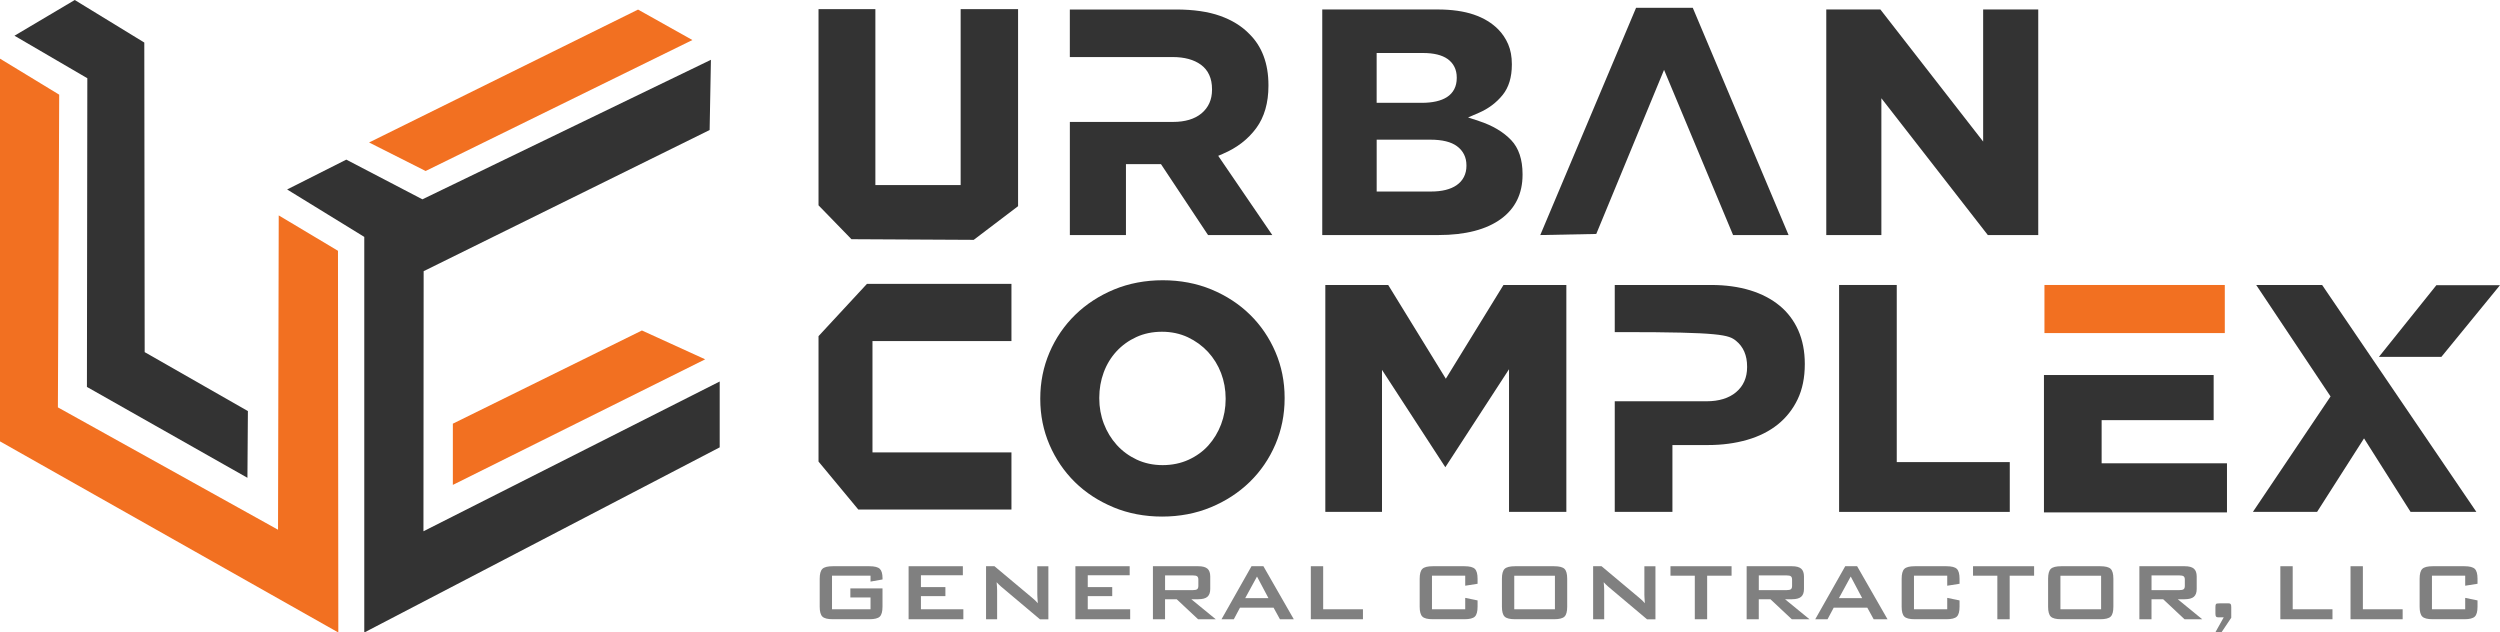
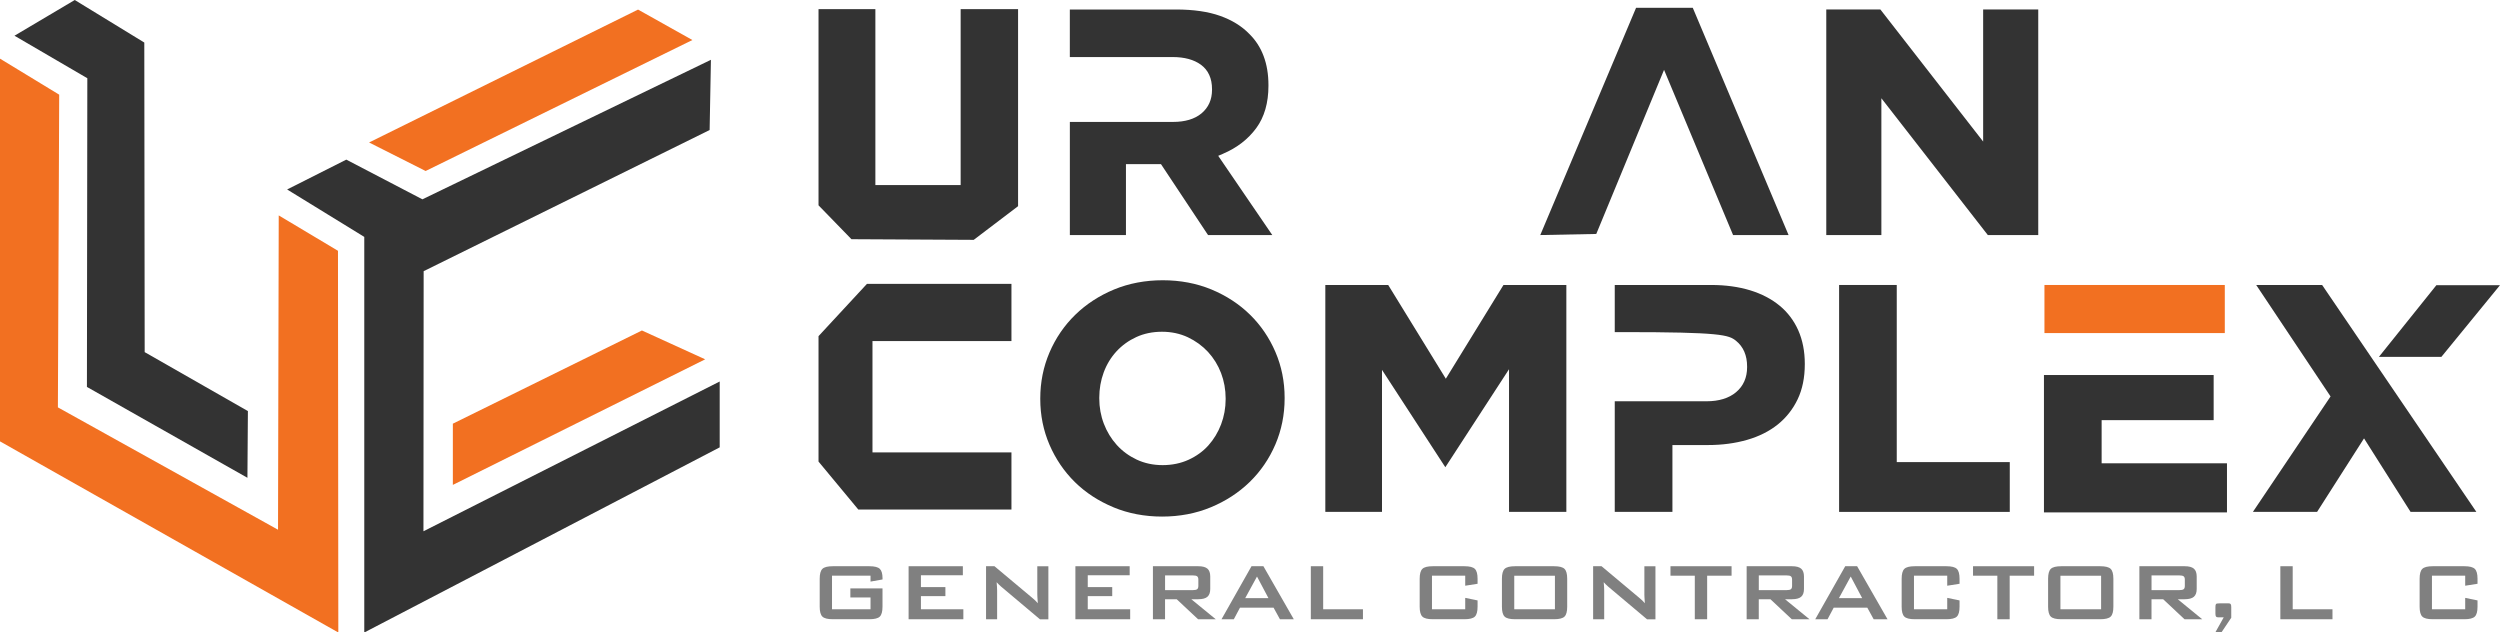
<svg xmlns="http://www.w3.org/2000/svg" id="Layer_1" data-name="Layer 1" viewBox="0 0 1000 253">
  <defs>
    <style>      .cls-1 {        fill: #f27021;      }      .cls-2 {        fill: #333;      }      .cls-3 {        fill: gray;      }    </style>
  </defs>
  <g>
    <g>
      <polygon class="cls-1" points="181.14 193.96 282.07 143.73 256.77 132.19 181.14 169.47 181.14 193.96" />
      <polygon class="cls-1" points="276.95 16.01 255.22 3.83 147.63 56.99 170.25 68.4 276.95 16.01" />
      <polygon class="cls-1" points="111.49 86.16 111.21 211.89 23.16 162.95 23.16 162.53 23.68 37.87 0 23.46 0 176.55 135.33 253 135.19 100.32 111.49 86.16" />
      <polygon class="cls-2" points="34.93 31.7 34.77 154.77 98.97 191.12 99.16 164.43 57.87 140.85 57.87 140.43 57.72 17.02 29.9 0 5.79 14.29 34.93 31.29 34.93 31.7" />
      <polygon class="cls-2" points="169.46 108.47 283.85 52.01 284.37 23.92 168.96 79.73 138.52 63.85 114.85 75.79 145.71 94.76 145.71 253 287.88 178.94 287.88 152.6 169.38 212.51 169.46 108.47" />
    </g>
    <g>
      <g>
        <path class="cls-2" d="m489.21,61.5c5.55-2.36,10.03-5.81,13.3-10.27,3.23-4.4,4.87-10.09,4.87-16.91v-.27c0-8.66-2.61-15.58-7.75-20.57l-.03-.03c-2.93-3.01-6.8-5.4-11.5-7.08-4.77-1.71-10.73-2.57-17.71-2.57h-42.46v19.02h41.13c4.71,0,8.51,1.03,11.3,3.07,2.95,2.17,4.45,5.46,4.45,9.77v.27c0,3.92-1.42,7.09-4.22,9.43-2.72,2.26-6.55,3.41-11.39,3.41h-41.26v45.26h22.44v-28.38h14.01l18.83,28.38h25.7l-21.64-31.7,1.95-.83Z" />
-         <path class="cls-2" d="m591.59,48.41l-4.37-1.43,4.22-1.81c3.88-1.66,7.12-4.09,9.63-7.2,2.43-3.01,3.67-7.08,3.67-12.09v-.27c0-2.96-.49-5.62-1.46-7.88-.98-2.29-2.33-4.31-4.03-6.02-2.55-2.57-5.83-4.54-9.73-5.87-3.98-1.36-8.86-2.05-14.5-2.05h-46.12v90.23h46.47c10.78,0,19.22-2.19,25.08-6.49,5.69-4.18,8.57-10.1,8.57-17.61v-.26c0-5.85-1.53-10.43-4.54-13.6-3.14-3.3-7.48-5.87-12.89-7.64Zm-40.92-27.21h18.55c4.27,0,7.57.81,9.81,2.39,2.4,1.7,3.67,4.25,3.67,7.37v.27c0,3.34-1.36,5.97-3.94,7.62-2.36,1.51-5.75,2.28-10.08,2.28h-18.02v-19.93Zm35.91,45.11c0,3.31-1.37,6-3.96,7.78-2.43,1.67-5.86,2.52-10.19,2.52h-21.76v-20.74h21.49c4.73,0,8.31.88,10.64,2.62,2.47,1.82,3.77,4.44,3.77,7.55v.27Z" />
        <polygon class="cls-2" points="654.43 3.12 616.11 94.02 638.51 93.58 665.62 27.94 693.23 94.02 715.43 94.02 677.11 3.12 654.43 3.12" />
        <polygon class="cls-2" points="793.26 3.79 793.26 56.62 752.15 3.79 730.51 3.79 730.51 94.02 752.55 94.02 752.55 39.3 795.13 94.02 815.3 94.02 815.3 3.79 793.26 3.79" />
        <polygon class="cls-2" points="384.26 74.03 350.15 74.03 350.15 3.65 327.41 3.65 327.41 82.13 340.58 95.68 389.49 95.94 407.23 82.47 407.23 3.65 384.26 3.65 384.26 74.03" />
      </g>
      <g>
        <rect class="cls-1" x="817.78" y="113.99" width="72.14" height="19.24" />
        <polygon class="cls-2" points="578.33 151.49 555.28 113.99 530.13 113.99 530.13 204.76 552.8 204.76 552.8 147.95 578.13 186.89 603.61 147.69 603.61 204.76 626.54 204.76 626.54 113.99 601.39 113.99 578.33 151.49" />
        <path class="cls-2" d="m711.87,122.29c-3.22-2.67-7.18-4.74-11.78-6.16-4.66-1.42-9.91-2.14-15.59-2.14h-38.6v18.85h3.34c39.1,0,42.23,1.12,45.14,3.46,2.96,2.38,4.46,5.85,4.46,10.31v.27c0,4.18-1.49,7.55-4.44,10.02-2.88,2.4-6.84,3.61-11.76,3.61h-36.74v44.25h23.07v-26.74h14.21c5.64,0,10.91-.7,15.68-2.08,4.73-1.36,8.85-3.43,12.25-6.15,3.38-2.72,6.06-6.11,7.95-10.08,1.9-3.98,2.86-8.68,2.86-13.97v-.26c0-4.94-.88-9.43-2.61-13.34-1.72-3.88-4.22-7.19-7.42-9.84Z" />
        <polygon class="cls-2" points="803.91 184.84 758.7 184.84 758.7 113.99 735.64 113.99 735.64 204.76 803.91 204.76 803.91 184.84" />
        <polygon class="cls-2" points="840.65 168.06 885.46 168.06 885.46 150.01 817.58 150.01 817.58 204.96 890.79 204.96 890.79 185.32 840.65 185.32 840.65 168.06" />
        <path class="cls-2" d="m445.38,202.92c5.93,2.46,12.47,3.71,19.46,3.71s13.55-1.25,19.47-3.71c5.93-2.45,11.17-5.85,15.57-10.13,4.38-4.26,7.84-9.33,10.29-15.06,2.44-5.71,3.68-11.89,3.68-18.37v-.27c0-6.46-1.24-12.62-3.68-18.29-2.45-5.7-5.87-10.73-10.17-14.93-4.28-4.21-9.47-7.6-15.42-10.08-5.93-2.45-12.48-3.69-19.47-3.69s-13.54,1.24-19.47,3.69c-5.95,2.47-11.19,5.88-15.55,10.14-4.38,4.27-7.84,9.33-10.29,15.06-2.45,5.73-3.69,11.9-3.69,18.36v.27c0,6.45,1.24,12.61,3.69,18.29,2.45,5.68,5.87,10.71,10.16,14.93,4.29,4.22,9.48,7.61,15.42,10.06Zm-5.67-43.82c0-3.53.59-6.93,1.76-10.1,1.17-3.19,2.89-6.02,5.1-8.43,2.22-2.41,4.89-4.34,7.94-5.74,3.05-1.41,6.51-2.13,10.28-2.13s7.23.74,10.35,2.2c3.09,1.46,5.79,3.43,8.06,5.86,2.26,2.46,4.02,5.31,5.23,8.48,1.21,3.18,1.83,6.59,1.83,10.14v.27c0,3.54-.62,6.94-1.83,10.12-1.21,3.17-2.92,5.99-5.08,8.4-2.16,2.4-4.84,4.33-7.96,5.75-3.1,1.41-6.58,2.13-10.34,2.13s-7.23-.74-10.35-2.2c-3.1-1.46-5.79-3.43-8-5.88-2.22-2.46-3.95-5.31-5.16-8.48-1.21-3.16-1.83-6.56-1.83-10.12v-.27Z" />
        <polygon class="cls-2" points="404.58 203.82 404.58 180.96 348.99 180.96 348.99 136.42 404.58 136.42 404.58 113.56 346.77 113.56 327.41 134.46 327.41 184.63 343.33 203.82 404.58 203.82" />
        <polygon class="cls-2" points="902.48 113.99 932.22 158.58 901.16 204.76 926.83 204.76 945.61 175.35 964.23 204.76 990.55 204.76 928.85 113.99 902.48 113.99" />
        <polygon class="cls-2" points="976.56 142.74 1000 114.07 974.56 114.07 951.69 142.59 951.57 142.74 951.79 142.74 976.56 142.74" />
      </g>
    </g>
  </g>
  <g>
    <path class="cls-3" d="m347.75,226.49h-14.62c-2.06,0-3.45.35-4.17,1.06s-1.08,2.03-1.08,3.95v11.18c0,1.94.36,3.26,1.08,3.96s2.11,1.05,4.17,1.05h14.62c2.06,0,3.45-.35,4.17-1.05.72-.7,1.08-2.02,1.08-3.96v-7.31h-12.86v3.61h8.07v4.72h-15.41v-13.43h15.41v2.37l4.8-.86v-.48c0-1.82-.37-3.08-1.1-3.77-.74-.7-2.12-1.04-4.15-1.04Z" />
    <polygon class="cls-3" points="368.37 238.45 378.16 238.45 378.16 234.84 368.37 234.84 368.37 230.1 385.14 230.1 385.14 226.49 363.44 226.49 363.44 247.7 385.34 247.7 385.34 243.71 368.37 243.71 368.37 238.45" />
    <path class="cls-3" d="m414.92,237.62c0,.27.01.65.04,1.14.03.5.08,1.34.16,2.53-.32-.39-.68-.77-1.06-1.13-.39-.37-.84-.76-1.34-1.17l-14.93-12.5h-3.37v21.22h4.43v-11.46c0-.43-.02-.93-.05-1.51-.03-.58-.08-1.2-.15-1.86.24.28.5.55.78.82.28.27.61.57.98.91l15.57,13.11h3.37v-21.22h-4.43v11.14Z" />
    <polygon class="cls-3" points="435.1 238.45 444.89 238.45 444.89 234.84 435.1 234.84 435.1 230.1 451.87 230.1 451.87 226.49 430.16 226.49 430.16 247.7 452.07 247.7 452.07 243.71 435.1 243.71 435.1 238.45" />
    <path class="cls-3" d="m479.31,239.69c1.69,0,2.91-.33,3.66-.98.75-.66,1.13-1.7,1.13-3.13v-4.98c0-1.44-.38-2.49-1.13-3.14-.76-.65-1.98-.97-3.66-.97h-18.14v21.22h4.85v-8.01h4.67l8.55,8.01h7.08l-9.79-8.01h2.77Zm-13.28-3.63v-5.9h11.09c.86,0,1.44.12,1.75.37s.47.68.47,1.29v2.55c0,.63-.16,1.07-.47,1.31s-.9.37-1.75.37h-11.09Z" />
    <path class="cls-3" d="m500.6,226.49l-12,21.22h4.92l2.47-4.64h13.44l2.55,4.64h5.54l-12.16-21.22h-4.76Zm-2.51,12.75l4.71-8.63,4.57,8.63h-9.29Z" />
    <polygon class="cls-3" points="529.27 226.49 524.33 226.49 524.33 247.7 545.18 247.7 545.18 243.71 529.27 243.71 529.27 226.49" />
    <path class="cls-3" d="m585.78,226.49h-12.66c-2.06,0-3.45.35-4.17,1.06s-1.08,2.03-1.08,3.95v11.18c0,1.94.36,3.26,1.08,3.96.72.7,2.11,1.05,4.17,1.05h12.66c2.05,0,3.43-.35,4.16-1.05.73-.7,1.09-2.02,1.09-3.96v-2.51l-4.94-1.02v4.56h-13.3v-13.43h13.3v4.01l4.94-.78v-2.01c0-1.93-.36-3.24-1.09-3.95-.73-.71-2.12-1.06-4.16-1.06Z" />
    <path class="cls-3" d="m621.63,226.49h-15.61c-2.06,0-3.45.35-4.17,1.06-.72.71-1.08,2.03-1.08,3.95v11.18c0,1.94.36,3.26,1.08,3.96.72.7,2.11,1.05,4.17,1.05h15.61c2.06,0,3.45-.35,4.17-1.05.72-.7,1.08-2.02,1.08-3.96v-11.18c0-1.93-.36-3.24-1.08-3.95-.72-.71-2.11-1.06-4.17-1.06Zm.34,17.22h-16.27v-13.43h16.27v13.43Z" />
    <path class="cls-3" d="m657.74,237.62c0,.27.01.65.04,1.14.03.5.08,1.34.16,2.53-.32-.39-.67-.77-1.06-1.13-.39-.37-.84-.76-1.34-1.17l-14.92-12.5h-3.37v21.22h4.43v-11.46c0-.43-.02-.93-.05-1.51-.03-.58-.08-1.2-.15-1.86.24.28.5.55.78.82.28.27.61.57.98.91l15.57,13.11h3.37v-21.22h-4.43v11.14Z" />
    <polygon class="cls-3" points="668.19 230.28 677.92 230.28 677.92 247.7 682.86 247.7 682.86 230.28 692.63 230.28 692.63 226.49 668.19 226.49 668.19 230.28" />
    <path class="cls-3" d="m716.8,239.69c1.69,0,2.9-.33,3.66-.98.76-.66,1.13-1.7,1.13-3.13v-4.98c0-1.44-.38-2.49-1.13-3.14-.76-.65-1.98-.97-3.66-.97h-18.14v21.22h4.85v-8.01h4.67l8.55,8.01h7.08l-9.79-8.01h2.77Zm-13.28-3.63v-5.9h11.09c.86,0,1.44.12,1.75.37s.47.68.47,1.29v2.55c0,.63-.16,1.07-.47,1.31s-.9.37-1.75.37h-11.09Z" />
    <path class="cls-3" d="m738.09,226.49l-12,21.22h4.92l2.47-4.64h13.44l2.55,4.64h5.54l-12.16-21.22h-4.76Zm-2.51,12.75l4.71-8.63,4.57,8.63h-9.29Z" />
    <path class="cls-3" d="m778.57,226.49h-12.66c-2.06,0-3.45.35-4.17,1.06-.72.71-1.08,2.03-1.08,3.95v11.18c0,1.94.36,3.26,1.08,3.96.72.7,2.11,1.05,4.17,1.05h12.66c2.05,0,3.43-.35,4.16-1.05.73-.7,1.09-2.02,1.09-3.96v-2.51l-4.93-1.02v4.56h-13.3v-13.43h13.3v4.01l4.93-.78v-2.01c0-1.93-.36-3.24-1.09-3.95-.73-.71-2.12-1.06-4.16-1.06Z" />
    <polygon class="cls-3" points="789.21 230.28 798.94 230.28 798.94 247.7 803.87 247.7 803.87 230.28 813.64 230.28 813.64 226.49 789.21 226.49 789.21 230.28" />
    <path class="cls-3" d="m840.1,226.49h-15.61c-2.06,0-3.45.35-4.17,1.06-.72.71-1.08,2.03-1.08,3.95v11.18c0,1.94.36,3.26,1.08,3.96.72.7,2.11,1.05,4.17,1.05h15.61c2.06,0,3.45-.35,4.17-1.05.72-.7,1.08-2.02,1.08-3.96v-11.18c0-1.93-.36-3.24-1.08-3.95-.72-.71-2.11-1.06-4.17-1.06Zm.34,17.22h-16.27v-13.43h16.27v13.43Z" />
    <path class="cls-3" d="m873.89,239.69c1.68,0,2.91-.33,3.66-.98.76-.66,1.13-1.7,1.13-3.13v-4.98c0-1.44-.38-2.49-1.13-3.14-.76-.65-1.98-.97-3.66-.97h-18.14v21.22h4.85v-8.01h4.67l8.55,8.01h7.08l-9.79-8.01h2.77Zm-13.28-3.63v-5.9h11.09c.86,0,1.44.12,1.76.37.31.25.47.68.47,1.29v2.55c0,.63-.16,1.07-.47,1.31-.32.25-.9.37-1.76.37h-11.09Z" />
    <path class="cls-3" d="m892.28,241.65c-.15-.21-.41-.31-.78-.31h-3.65c-.82,0-1.3.09-1.45.27-.15.18-.23.59-.23,1.24v2.55c0,.59.07.99.22,1.2.15.21.4.32.76.32h2.35l-3.33,5.95h2.46l3.87-5.78v-4.23c0-.59-.07-.99-.22-1.2Z" />
    <polygon class="cls-3" points="917.08 226.49 912.14 226.49 912.14 247.7 932.99 247.7 932.99 243.71 917.08 243.71 917.08 226.49" />
-     <polygon class="cls-3" points="945.15 226.49 940.21 226.49 940.21 247.7 961.06 247.7 961.06 243.71 945.15 243.71 945.15 226.49" />
    <path class="cls-3" d="m991.01,233.51v-2.01c0-1.93-.36-3.24-1.09-3.95s-2.12-1.06-4.16-1.06h-12.66c-2.06,0-3.45.35-4.17,1.06-.72.71-1.08,2.03-1.08,3.95v11.18c0,1.94.36,3.26,1.08,3.96.72.7,2.11,1.05,4.17,1.05h12.66c2.05,0,3.43-.35,4.16-1.05s1.09-2.02,1.09-3.96v-2.51l-4.93-1.02v4.56h-13.3v-13.43h13.3v4.01l4.93-.78Z" />
  </g>
</svg>